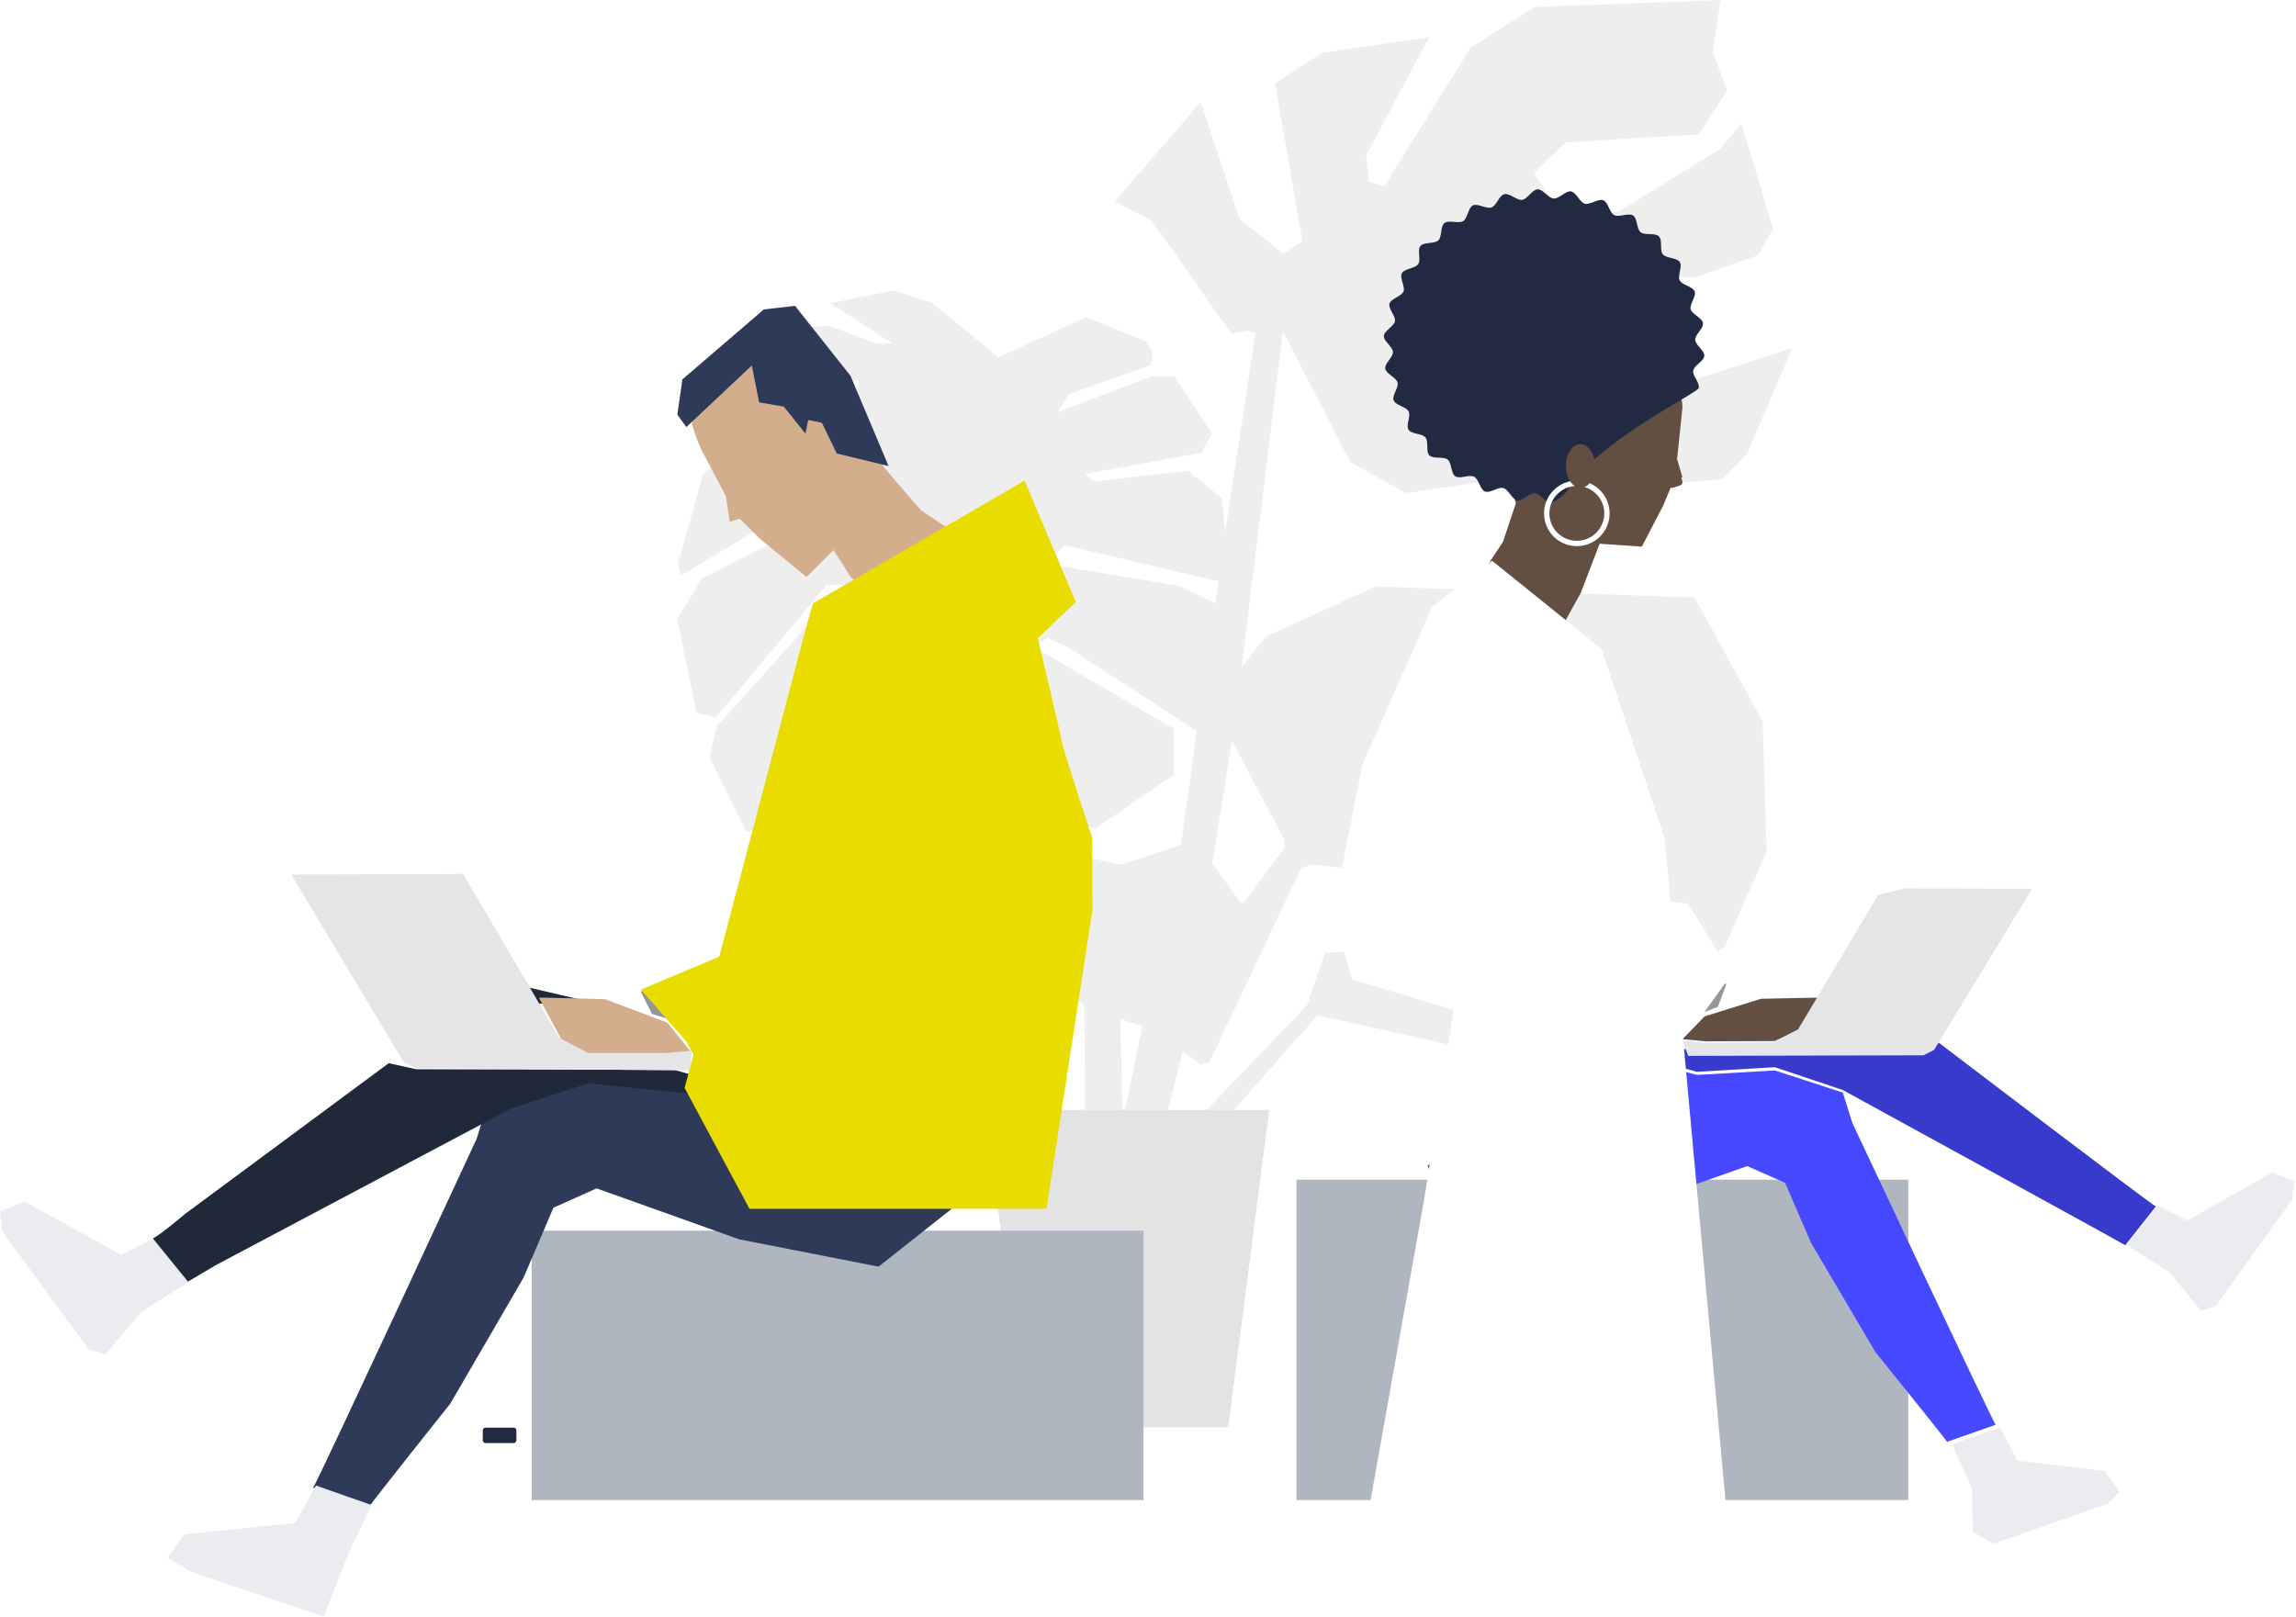
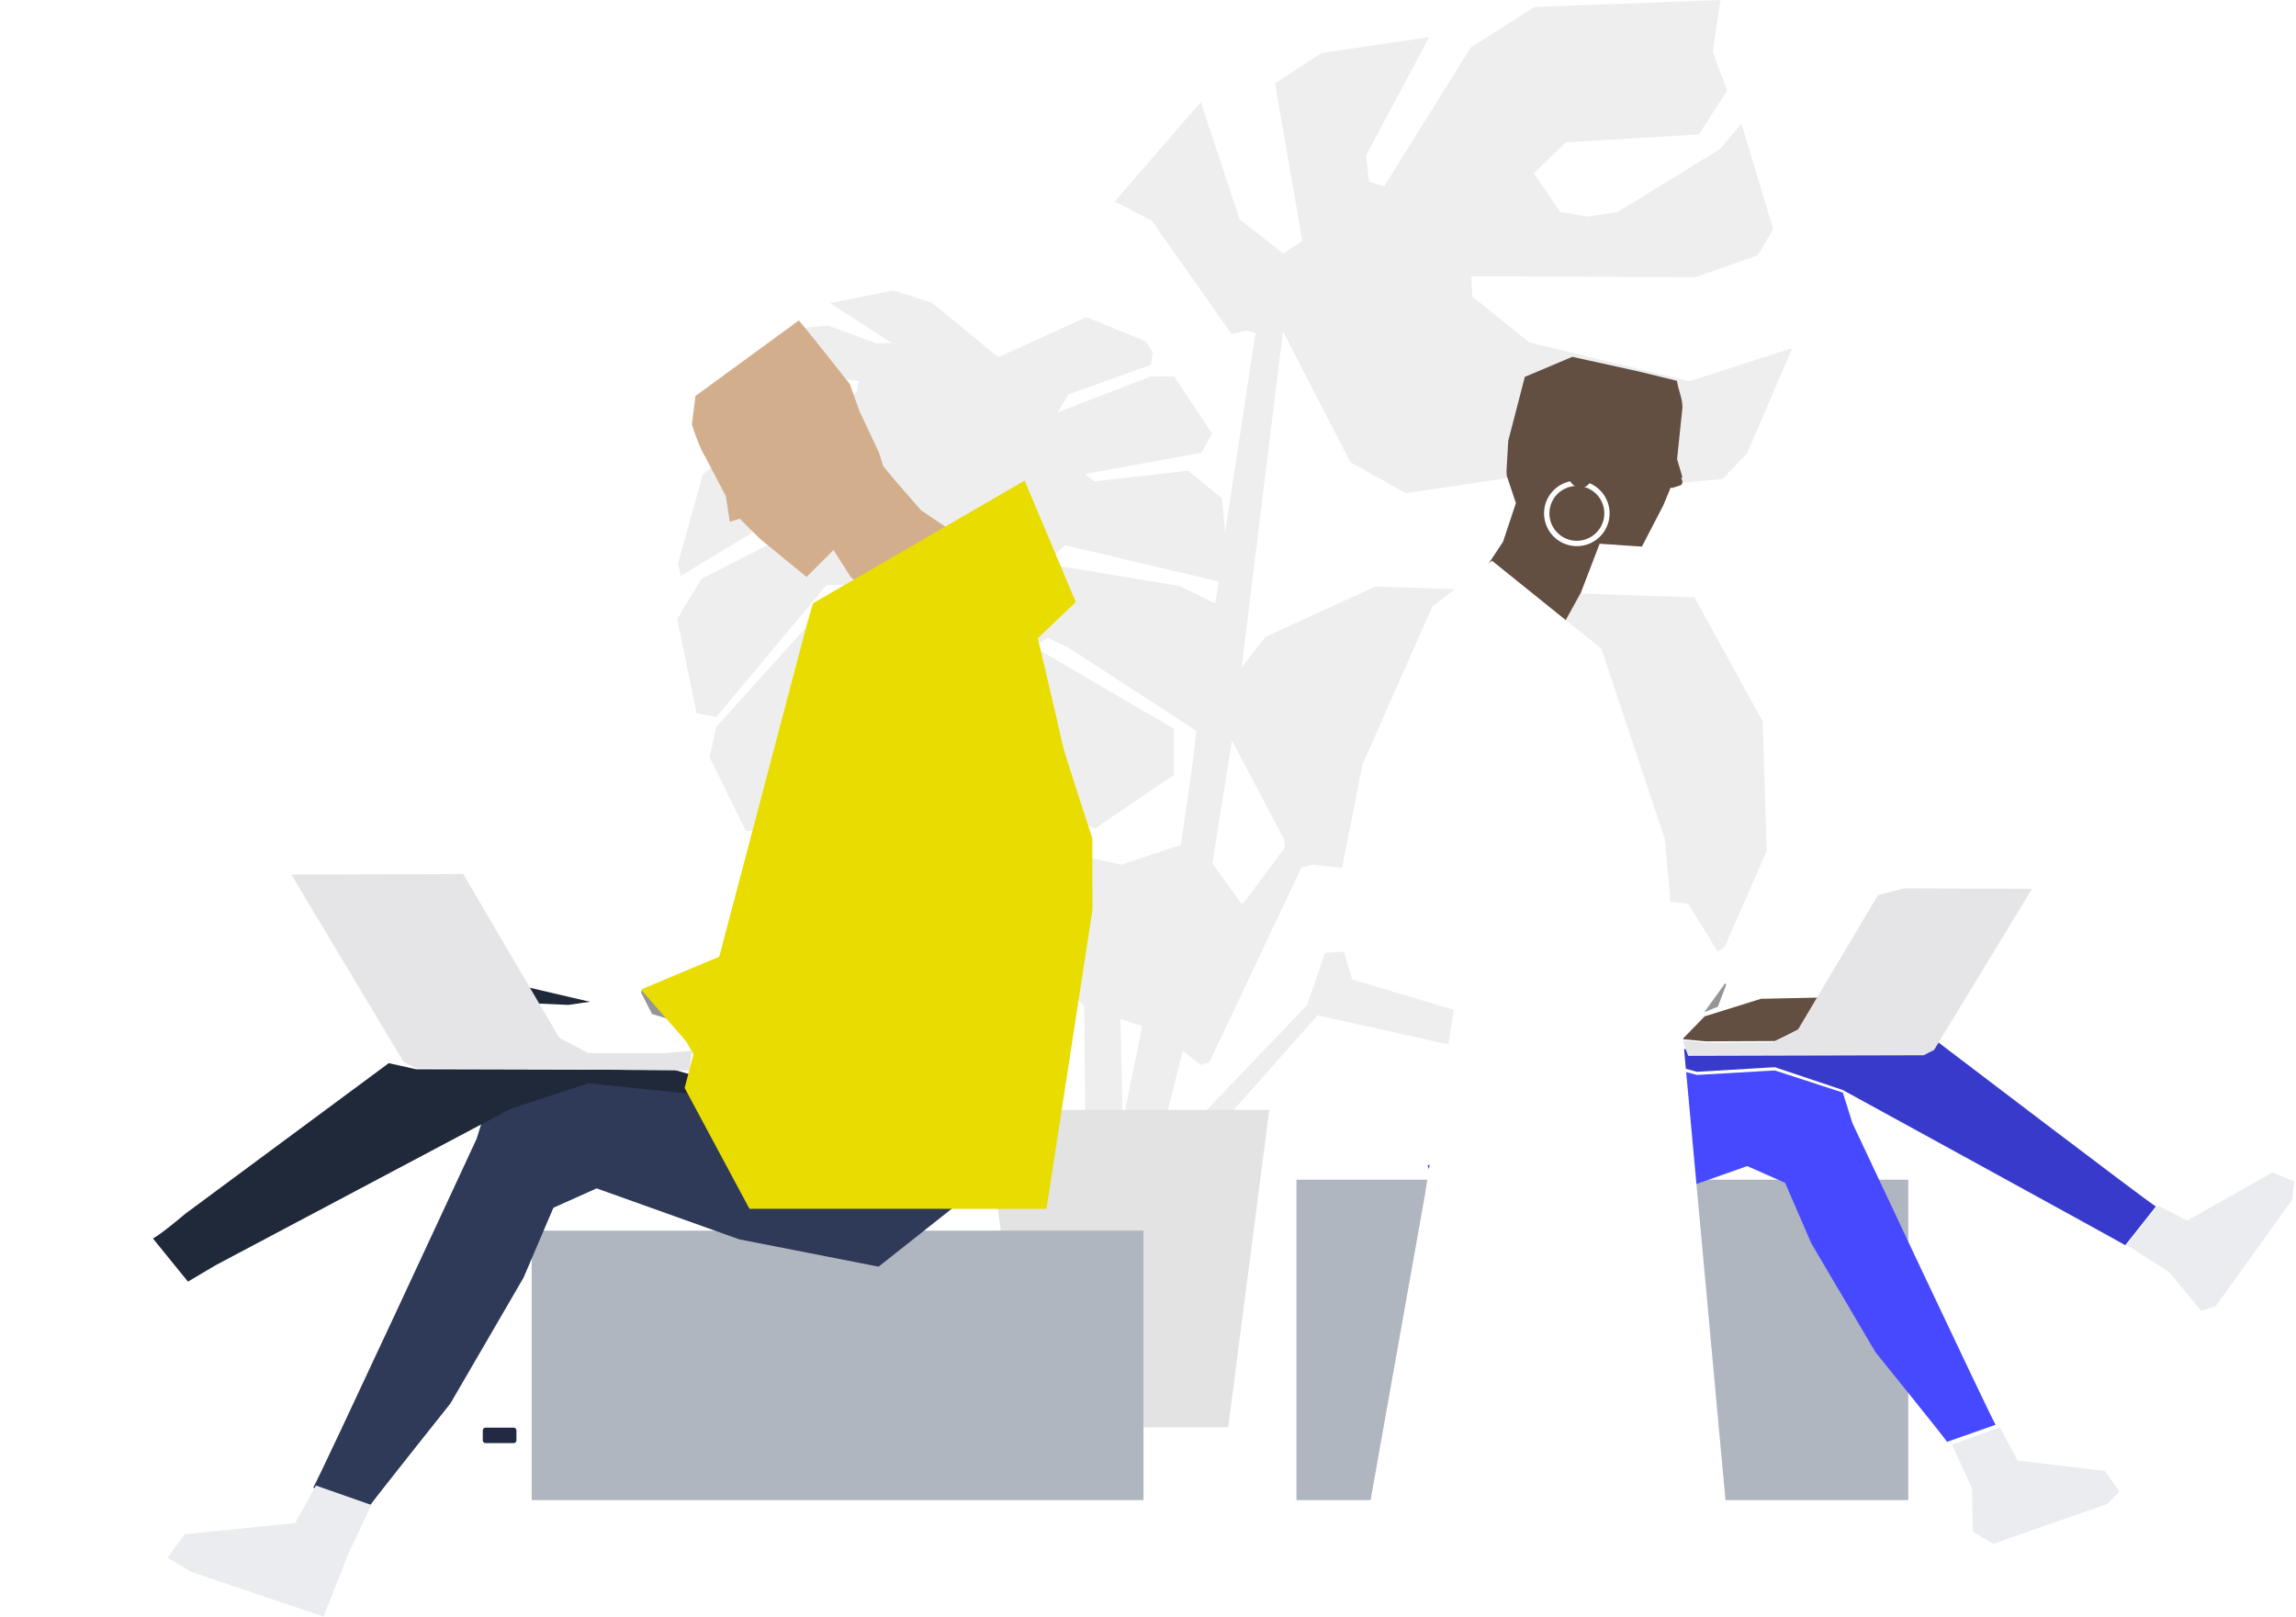
<svg xmlns="http://www.w3.org/2000/svg" width="142" height="100" viewBox="0 0 142 100" fill="none">
  <g clip-path="url(#clip0_4480_1382)">
    <g clip-path="url(#clip1_4480_1382)">
      <path d="M110.811 21.541L104.484 23.584L94.587 21.18L91.056 18.349L91 17.087L104.847 17.151L108.715 15.792L109.666 14.168L107.7 7.639L106.37 9.223L100.067 13.107L98.181 13.396L96.489 13.107L94.869 10.726L96.835 8.805L105.072 8.314L106.813 5.604L105.927 3.2L106.41 0L94.901 0.434L90.96 2.943L85.608 11.523L84.665 11.241L84.496 9.601L88.388 2.3L81.747 3.273L78.854 5.154L80.546 14.916L79.354 15.68L76.67 13.573L74.26 6.312L68.94 12.463L71.229 13.645L76.162 20.649L77.153 20.456L77.645 20.617L75.775 32.927L75.573 30.82L73.478 29.116L67.699 29.775L67.095 29.325L74.316 27.998L74.961 26.808L72.616 23.278L71.157 23.294L65.41 25.506L66.087 24.388L71.181 22.571L71.294 21.807L70.85 21.107L67.183 19.62L61.743 22.096L57.657 18.743L55.255 17.963L51.338 18.751L55.182 21.236H54.191L51.225 20.142L48.751 20.359L45.575 25.256L52.426 23.479L53.119 23.576L52.95 24.316L50.548 25.964L45.656 27.468L43.472 29.349L41.932 34.865L42.109 35.621L50.113 30.78L51.023 31.215L50.54 32.171L43.399 35.79L41.884 38.29L43.077 44.12L44.294 44.361L51.112 36.2L52.224 36.168L44.318 44.948L43.883 46.846L46.131 51.405H47.3L50.758 44.377L51.701 43.887L52.216 44.723L47.558 52.402L48.332 54.059L50.685 55.683L52.087 54.999L53.329 50.553L53.804 50.352L53.965 50.834L52.402 56.173L52.797 57.468L56.69 60.274L58.068 60.194L61.429 56.816L61.34 55.691L59.115 52.289L58.922 50.77L61.332 54.662L63.395 55.434L63.25 56.326L63.992 59.02L67.062 62.252L67.135 71.869L72.438 73.011L81.489 62.807L92.765 65.316L93.023 65.251L91.749 62.188L86.664 58.015L84.939 58.738L81.941 58.947L80.845 62.164L71.382 72.054L73.148 65.018L74.268 65.862L74.792 65.718L80.482 53.672L81.135 53.488L104.403 55.892L106.241 58.875L106.66 58.577L109.263 52.651L109.013 44.619L104.798 36.956L85.068 36.28L78.249 39.4L76.791 41.282L79.346 20.496L83.512 28.585L86.946 30.507L95.997 29.164L100.631 30.161L106.523 29.631L108.054 28.046L110.827 21.566L110.811 21.541ZM69.577 68.701H69.416L69.295 63.032L70.641 63.482L69.577 68.701ZM73.784 47.039L73.035 52.265L69.335 53.488L66.788 52.925L66.74 52.965L65.636 53.23L65.579 50.424L61.356 43.509L61.944 43.605L63.436 45.101L66.087 50.657L67.723 51.252L72.591 47.939V45.077L63.976 40.035L63.798 40.059L64.806 39.456L65.974 40.019V39.995L73.994 45.206L73.784 47.039ZM72.946 36.248L64.644 34.873L65.87 33.731L75.372 35.967L75.162 37.325L72.938 36.248H72.946ZM79.418 51.904L79.466 52.426L76.976 55.779L76.766 55.892L74.977 53.399L76.194 45.817L79.41 51.904H79.418Z" fill="#EEEEEE" />
      <path fill-rule="evenodd" clip-rule="evenodd" d="M60.929 68.661H78.499L75.96 88.288H63.459L60.929 68.661Z" fill="#E3E3E3" />
    </g>
    <path d="M70.721 76.126H32.883V92.793H70.721V76.126Z" fill="#AFB6C0" />
    <path d="M118.019 72.973H80.181V92.793H118.019V72.973Z" fill="#AFB6C0" />
    <path d="M32.293 63.063H30.77C30.693 63.063 30.631 63.135 30.631 63.224V63.803C30.631 63.892 30.693 63.964 30.77 63.964H32.293C32.37 63.964 32.433 63.892 32.433 63.803V63.224C32.433 63.135 32.37 63.063 32.293 63.063Z" fill="#E5E5E8" />
    <path d="M31.532 64.414H31.081V64.865H31.532V64.414Z" fill="#DADAFF" />
    <path d="M31.799 63.964H29.915C29.813 63.964 29.73 64.036 29.73 64.124V64.704C29.73 64.793 29.813 64.865 29.915 64.865H31.799C31.9 64.865 31.983 64.793 31.983 64.704V64.124C31.983 64.036 31.9 63.964 31.799 63.964Z" fill="#E5E5E8" />
    <g filter="url(#filter0_dii_4480_1382)">
      <path d="M31.768 62.312H30.029C29.934 62.312 29.858 62.388 29.858 62.482V63.097C29.858 63.191 29.934 63.268 30.029 63.268H31.768C31.862 63.268 31.938 63.191 31.938 63.097V62.482C31.938 62.388 31.862 62.312 31.768 62.312Z" fill="#212A42" />
    </g>
    <path d="M130.17 90.987L124.781 90.348C124.413 89.662 124.047 88.975 123.681 88.288L120.721 89.358L121.956 92.042L122.014 94.751L123.276 95.495L130.33 93.03L131.081 92.267L130.17 90.987Z" fill="#EAECEF" />
    <path d="M114.565 69.473L113.973 67.586L109.771 66.216L104.953 66.493L103.918 66.223L103.581 66.236L88.288 72.09L88.667 73.112L92.778 76.318L100.331 74.858L108.06 72.132L110.402 73.167L112.016 76.897L115.988 83.638C115.988 83.638 120.219 88.875 120.419 89.189L123.423 88.134C123.155 87.755 114.565 69.473 114.565 69.473Z" fill="#4649FF" />
    <path d="M140.55 72.523L135.267 75.504L133.448 74.575L131.531 77.013L134.158 78.692L136.133 81.081L137.032 80.804L141.766 74.205L141.892 73.079L140.55 72.523Z" fill="#EAECEF" />
    <path d="M119.794 64.414L118.748 64.894H104.104L103.604 66.082L103.913 66.022L104.948 66.3L109.766 66.015L113.968 67.425C113.968 67.425 130.941 76.724 131.439 77.027L133.333 74.632C132.801 74.325 119.794 64.414 119.794 64.414Z" fill="#383ACC" />
    <path d="M103.721 28.404L104.036 25.38C104.132 24.774 103.786 24.142 103.714 23.556L101.395 22.99L99.767 22.628L98.139 22.271L97.245 22.072L94.306 23.312L93.281 27.265L93.173 29.11L93.185 29.421L93.754 31.12L92.953 33.524L91.892 35.119L94.678 39.162L95.628 40.541L97.77 36.663L98.932 33.635L101.545 33.812L102.867 31.265L103.551 29.622L104.054 29.526L103.721 28.404Z" fill="#634E42" />
-     <path d="M105.057 24.01C105.148 23.691 104.663 23.248 104.719 22.927C104.771 22.772 104.869 22.636 105.002 22.537C105.186 22.368 105.393 22.201 105.405 22.012C105.427 21.684 104.857 21.349 104.843 21.022C104.828 20.695 105.366 20.316 105.324 19.989C105.282 19.662 104.646 19.451 104.563 19.133C104.479 18.816 104.924 18.334 104.81 18.026C104.695 17.718 104.032 17.638 103.883 17.342C103.734 17.047 104.07 16.488 103.889 16.209C103.708 15.93 103.045 15.988 102.838 15.729C102.631 15.47 102.838 14.856 102.597 14.62C102.356 14.383 101.728 14.576 101.466 14.364C101.205 14.152 101.281 13.511 100.998 13.328C100.714 13.144 100.14 13.463 99.837 13.308C99.534 13.152 99.469 12.509 99.16 12.388C98.85 12.266 98.341 12.69 98.021 12.602C97.7 12.514 97.492 11.896 97.162 11.839C96.831 11.783 96.427 12.303 96.094 12.282C95.76 12.261 95.426 11.693 95.091 11.712C94.756 11.731 94.473 12.313 94.14 12.362C93.807 12.41 93.364 11.926 93.037 12.009C92.71 12.091 92.555 12.723 92.245 12.832C91.936 12.942 91.393 12.562 91.092 12.708C90.791 12.854 90.778 13.502 90.489 13.678C90.201 13.855 89.6 13.587 89.335 13.796C89.07 14.005 89.198 14.635 88.956 14.867C88.715 15.098 88.067 14.957 87.851 15.213C87.635 15.468 87.898 16.061 87.71 16.337C87.522 16.614 86.866 16.606 86.703 16.9C86.538 17.194 86.925 17.724 86.803 18.03C86.68 18.335 86.025 18.468 85.935 18.783C85.844 19.097 86.329 19.545 86.273 19.866C86.218 20.188 85.608 20.454 85.587 20.78C85.565 21.106 86.135 21.444 86.149 21.771C86.164 22.098 85.625 22.477 85.673 22.804C85.722 23.131 86.352 23.342 86.435 23.66C86.518 23.977 86.073 24.459 86.194 24.767C86.227 24.843 86.283 24.908 86.354 24.954C86.595 25.125 87.005 25.226 87.12 25.451C87.268 25.745 86.933 26.305 87.114 26.584C87.294 26.863 87.957 26.805 88.164 27.064C88.372 27.323 88.164 27.937 88.406 28.173C88.647 28.41 89.275 28.217 89.536 28.429C89.797 28.64 89.722 29.282 90.005 29.465C90.288 29.649 90.864 29.331 91.166 29.485C91.467 29.639 91.533 30.284 91.843 30.405C92.153 30.526 92.661 30.103 92.982 30.191C93.302 30.279 93.511 30.897 93.841 30.954C94.171 31.01 94.575 30.49 94.909 30.511C95.243 30.532 95.576 31.099 95.913 31.081C96.249 31.062 96.877 30.431 96.877 30.43C98.496 27.48 104.967 24.325 105.057 24.01Z" fill="#212A42" />
    <path d="M103.295 27.937L102.844 28.083C102.738 28.117 102.68 28.234 102.712 28.344L103.214 30.034C103.246 30.143 103.358 30.205 103.463 30.171L103.914 30.025C104.019 29.991 104.078 29.874 104.046 29.764L103.544 28.075C103.511 27.965 103.4 27.903 103.295 27.937Z" fill="#634E42" />
    <path d="M97.971 29.78C97.579 29.691 97.171 29.721 96.797 29.864C96.422 30.008 96.099 30.259 95.867 30.586C95.636 30.913 95.506 31.302 95.496 31.703C95.485 32.104 95.594 32.499 95.807 32.838C96.021 33.177 96.331 33.445 96.697 33.608C97.064 33.772 97.47 33.822 97.865 33.755C98.26 33.687 98.627 33.503 98.917 33.227C99.208 32.951 99.411 32.595 99.499 32.204C99.618 31.68 99.523 31.13 99.237 30.676C98.95 30.221 98.495 29.899 97.971 29.78ZM97.148 33.412C96.82 33.338 96.522 33.168 96.291 32.925C96.06 32.681 95.906 32.374 95.85 32.043C95.793 31.712 95.836 31.372 95.972 31.066C96.109 30.759 96.334 30.5 96.618 30.321C96.902 30.142 97.233 30.051 97.568 30.06C97.904 30.069 98.229 30.177 98.503 30.371C98.778 30.564 98.988 30.835 99.109 31.149C99.229 31.462 99.253 31.804 99.179 32.132C99.079 32.571 98.809 32.952 98.428 33.192C98.047 33.432 97.587 33.511 97.148 33.412Z" fill="white" />
    <path d="M97.772 30.18C98.269 30.168 98.661 29.554 98.648 28.807C98.635 28.061 98.221 27.466 97.723 27.478C97.226 27.489 96.833 28.104 96.847 28.85C96.86 29.596 97.274 30.192 97.772 30.18Z" fill="#634E42" />
    <path d="M112.612 61.717L111.359 63.647L109.769 64.397L105.492 64.415L104.054 64.281L105.427 62.87L108.912 61.783L112.361 61.712L112.612 61.717Z" fill="#634E42" />
    <path d="M104.054 64.355L105.462 64.499L109.651 64.48L111.208 63.672L116.147 55.37L117.752 54.955L125.675 54.978L119.618 64.948L118.967 65.277L104.409 65.315L104.054 64.355Z" fill="#E5E5E8" />
    <path d="M99.047 40.138L102.957 51.869L106.757 93.259L104.645 94.109L88.15 94.144L84.564 93.93L88.117 73.974L89.913 62.469L83.623 60.584L82.433 56.558L84.262 47.297L88.584 37.517L92.275 34.685L99.047 40.138Z" fill="white" />
-     <path d="M103.85 63.737L106.306 60.816L100.359 58.559L96.847 63.55C96.847 63.55 102.597 65.875 102.712 65.762C102.827 65.648 103.85 63.737 103.85 63.737Z" fill="white" />
    <path d="M106.757 60.923L106.244 62.273L105.405 62.613L106.704 60.811L106.757 60.923Z" fill="#959595" />
    <path d="M42.014 66.691L41.63 66.676L40.449 66.989L34.952 66.667L30.157 68.252L29.482 70.434C29.482 70.434 19.681 91.583 19.369 92.022L22.797 93.243C23.025 92.879 27.853 86.821 27.853 86.821L32.386 79.022L34.227 74.708L36.9 73.511L45.717 76.662L54.336 78.353L59.026 74.643L59.459 73.462L42.014 66.691Z" fill="#2E3A58" />
    <path d="M19.538 91.892L18.262 94.209L11.417 94.911L10.36 96.352L11.821 97.228L20.009 100L21.541 96.117C22.017 95.109 22.495 94.103 22.973 93.097L19.538 91.892Z" fill="#EAECEF" />
-     <path d="M9.543 76.591L7.489 77.62L1.518 74.324L0 74.939L0.143 76.184L5.494 83.478L6.51 83.784L8.743 81.142L11.712 79.287L9.543 76.591Z" fill="#EAECEF" />
    <path d="M41.714 66.182L25.73 66.141L24.042 65.766L11.445 75.092C11.445 75.092 10.068 76.27 9.459 76.612L11.624 79.279L13.33 78.268L31.595 68.582L36.398 67.011L45.662 67.97L46.846 67.662L41.714 66.182Z" fill="#20293A" />
    <path d="M32.166 62.03L35.156 62.162L36.486 61.969L31.531 60.811L31.849 61.725L32.166 62.03Z" fill="#20293A" />
    <path d="M44.889 30.681L43.637 28.301C43.308 27.771 42.958 26.821 42.792 26.243L43.013 24.495L45.157 22.927L46.044 22.278L46.895 21.656L47.865 20.947L49.408 19.82L50.354 20.979L52.554 23.75L53.166 25.451L54.354 27.979L54.634 28.853L55.402 29.773L56.959 31.562L58.558 32.644L57.62 37.526L57.301 39.189L53.432 36.39L52.616 35.698L51.55 34.024L49.881 35.691L47.028 33.352L45.752 32.083L45.134 32.279L44.889 30.681Z" fill="#D3AE8C" />
-     <path d="M49.169 18.919L52.598 23.243L54.955 28.829L51.753 28.053L50.828 26.149L49.987 25.978L49.814 26.819L48.473 25.152L46.947 24.888L46.499 22.608L42.449 26.417L41.892 25.649L42.202 23.471L47.242 19.14L49.169 18.919Z" fill="#2E3A58" />
-     <path d="M33.333 61.719L34.718 64.292L36.475 65.29L41.201 65.315L42.792 65.136L41.273 63.257L37.422 61.806L33.61 61.712L33.333 61.719Z" fill="#D3AE8C" />
    <path d="M42.792 64.994L41.177 65.139H36.378L34.594 64.201L28.64 54.054L27.096 54.073L18.018 54.099L24.957 65.683L25.703 66.065L42.644 66.216L42.792 64.994Z" fill="#E5E5E8" />
    <path d="M39.64 61.374L40.325 62.723L41.441 63.063L39.71 61.261L39.64 61.374Z" fill="#959595" />
    <path d="M49.892 38.668L50.281 37.32L63.369 29.73L66.534 37.243L64.186 39.477C64.186 39.477 65.571 45.343 65.693 45.967C65.815 46.591 67.556 51.847 67.556 51.847L67.567 56.271L64.722 74.775H46.352L42.342 67.298L49.892 38.668Z" fill="#E8DC00" />
    <path d="M42.446 64.427L39.64 61.21L48.112 57.658L50.45 64.226C50.45 64.226 43.878 66.788 43.746 66.662C43.615 66.536 42.446 64.427 42.446 64.427Z" fill="#E8DC00" />
  </g>
  <defs>
    <filter id="filter0_dii_4480_1382" x="-26.142" y="30.312" width="114.079" height="112.956" filterUnits="userSpaceOnUse" color-interpolation-filters="sRGB">
      <feFlood flood-opacity="0" result="BackgroundImageFix" />
      <feColorMatrix in="SourceAlpha" type="matrix" values="0 0 0 0 0 0 0 0 0 0 0 0 0 0 0 0 0 0 127 0" result="hardAlpha" />
      <feOffset dy="24" />
      <feGaussianBlur stdDeviation="28" />
      <feComposite in2="hardAlpha" operator="out" />
      <feColorMatrix type="matrix" values="0 0 0 0 0.094 0 0 0 0 0.192 0 0 0 0 0.325 0 0 0 0.06 0" />
      <feBlend mode="normal" in2="BackgroundImageFix" result="effect1_dropShadow_4480_1382" />
      <feBlend mode="normal" in="SourceGraphic" in2="effect1_dropShadow_4480_1382" result="shape" />
      <feColorMatrix in="SourceAlpha" type="matrix" values="0 0 0 0 0 0 0 0 0 0 0 0 0 0 0 0 0 0 127 0" result="hardAlpha" />
      <feOffset dy="1" />
      <feGaussianBlur stdDeviation="0.5" />
      <feComposite in2="hardAlpha" operator="arithmetic" k2="-1" k3="1" />
      <feColorMatrix type="matrix" values="0 0 0 0 0.071 0 0 0 0 0.118 0 0 0 0 0.467 0 0 0 0.04 0" />
      <feBlend mode="normal" in2="shape" result="effect2_innerShadow_4480_1382" />
      <feColorMatrix in="SourceAlpha" type="matrix" values="0 0 0 0 0 0 0 0 0 0 0 0 0 0 0 0 0 0 127 0" result="hardAlpha" />
      <feOffset dy="1" />
      <feGaussianBlur stdDeviation="4" />
      <feComposite in2="hardAlpha" operator="arithmetic" k2="-1" k3="1" />
      <feColorMatrix type="matrix" values="0 0 0 0 0.071 0 0 0 0 0.118 0 0 0 0 0.467 0 0 0 0.04 0" />
      <feBlend mode="normal" in2="effect2_innerShadow_4480_1382" result="effect3_innerShadow_4480_1382" />
    </filter>
    <clipPath id="clip0_4480_1382">
      <rect width="141.892" height="100" fill="white" />
    </clipPath>
    <clipPath id="clip1_4480_1382">
      <rect width="68.919" height="88.288" fill="white" transform="translate(41.892)" />
    </clipPath>
  </defs>
</svg>